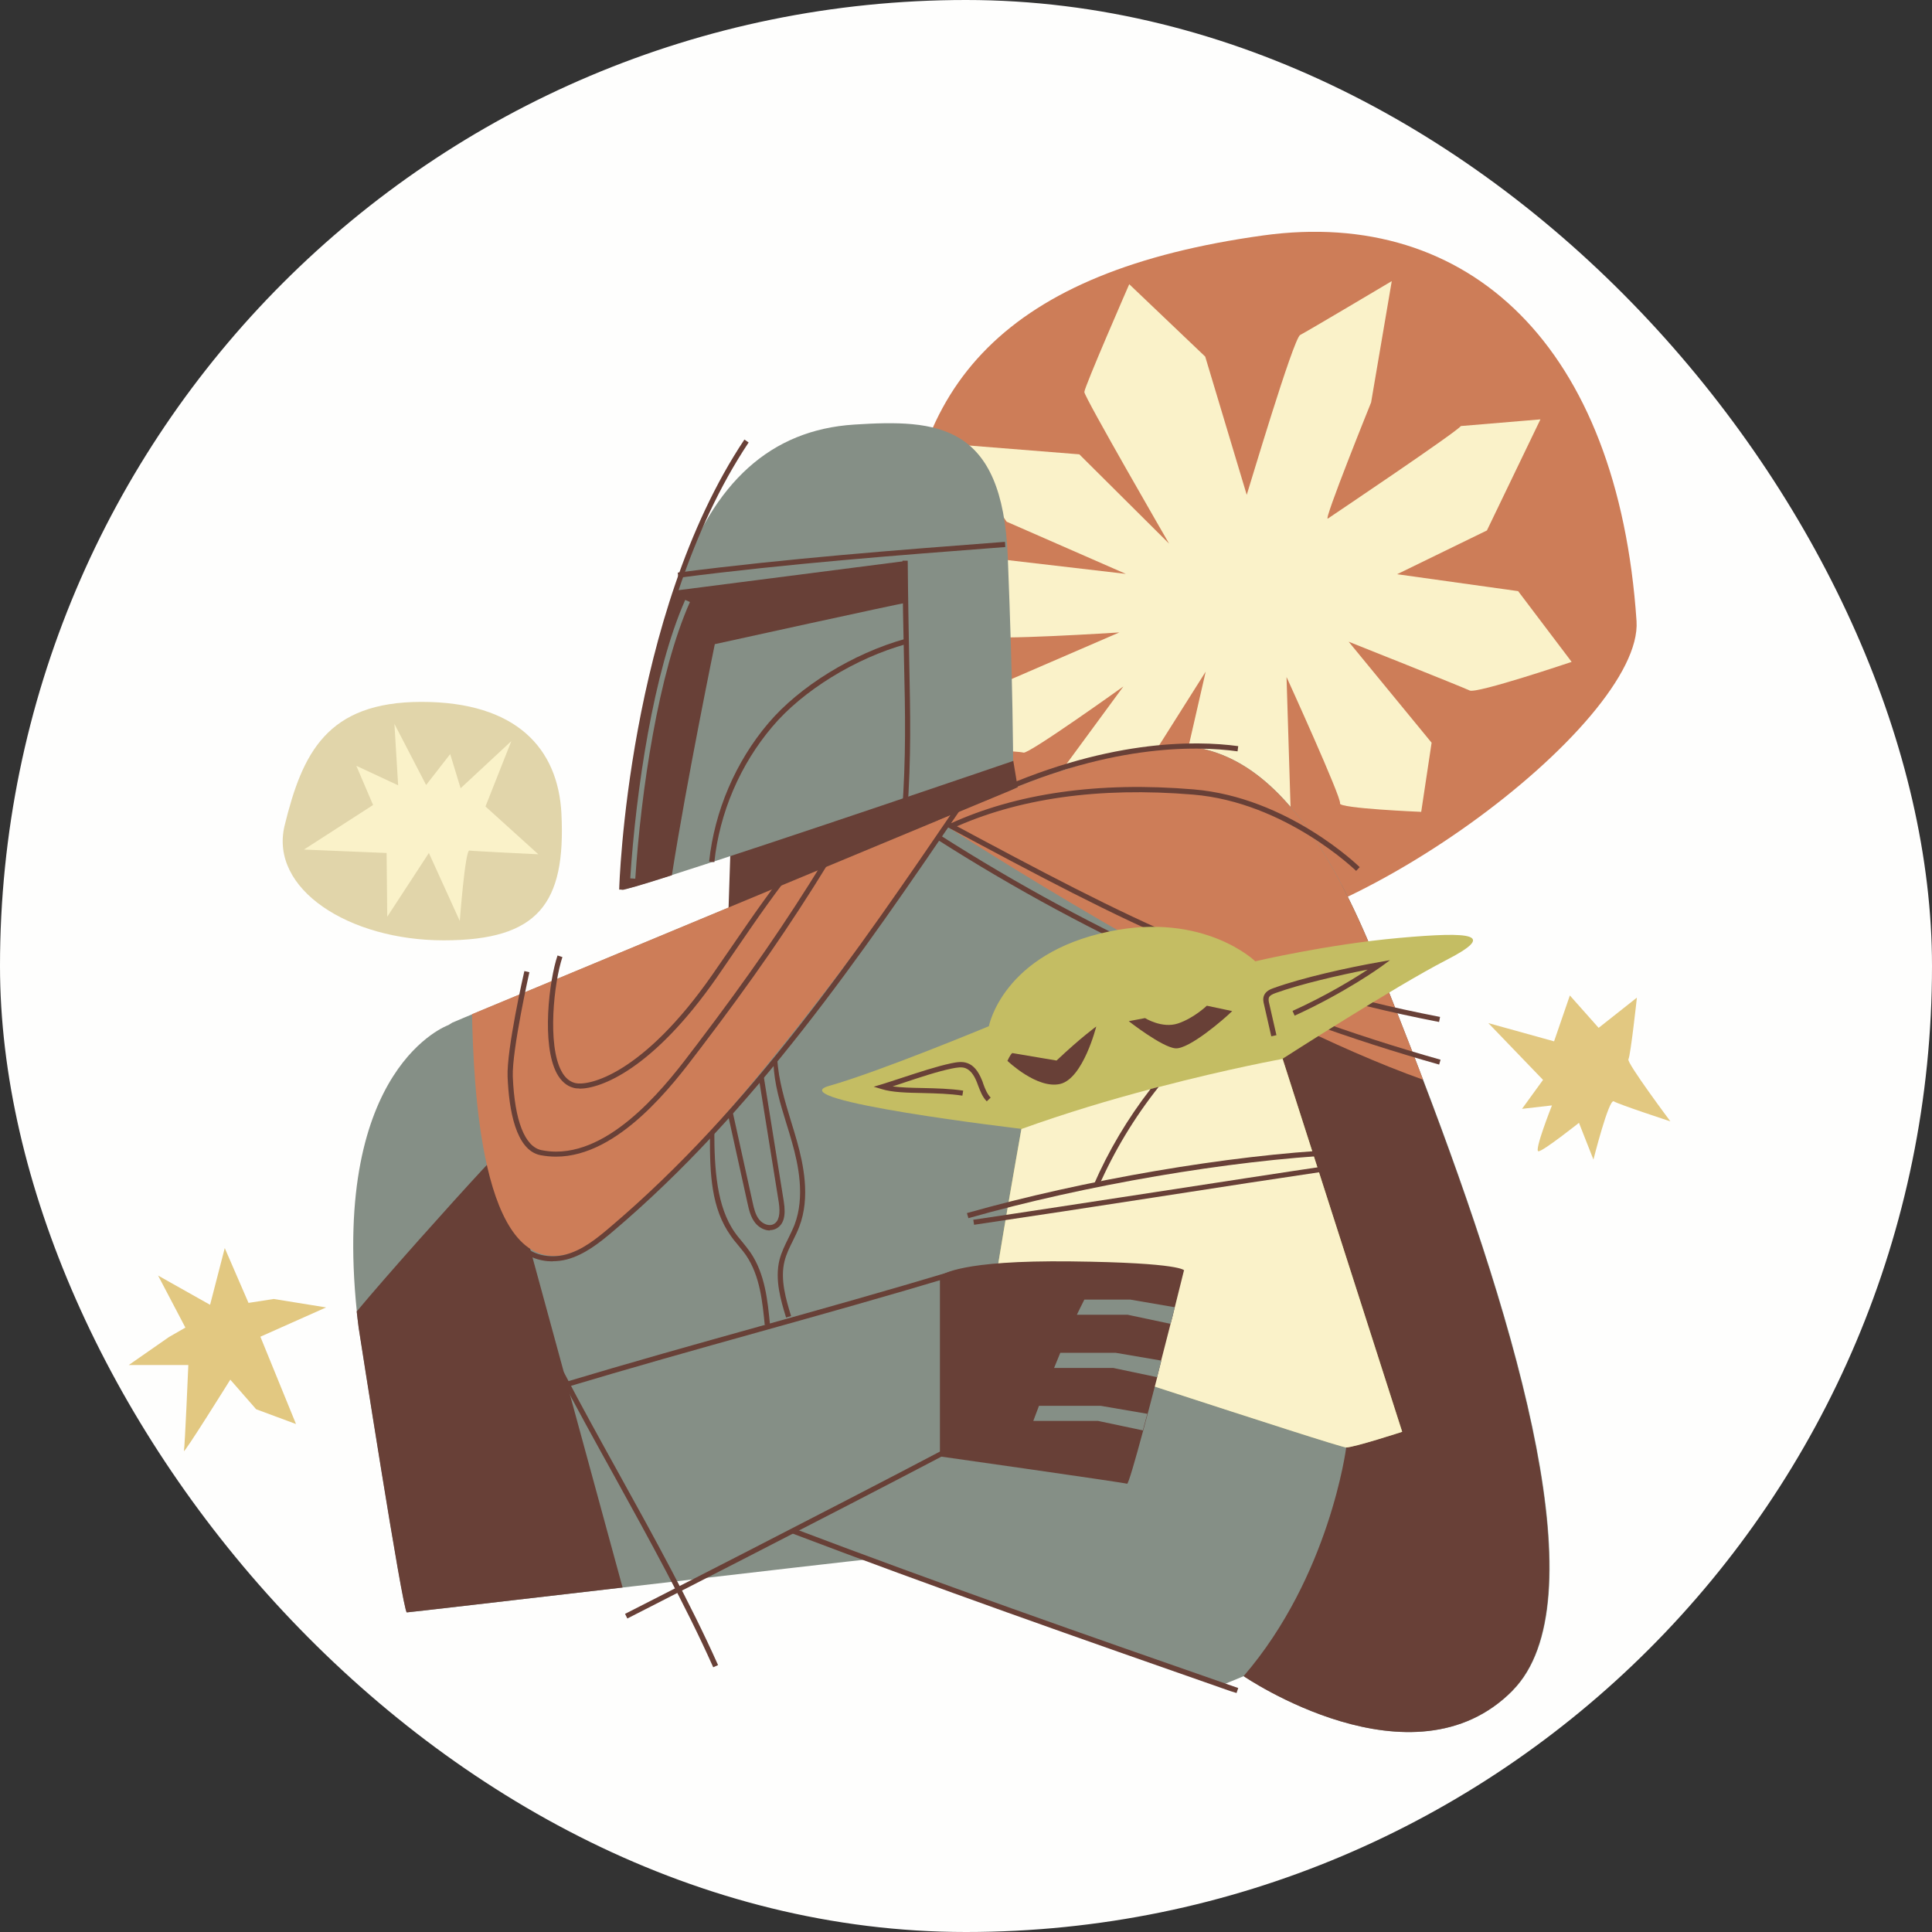
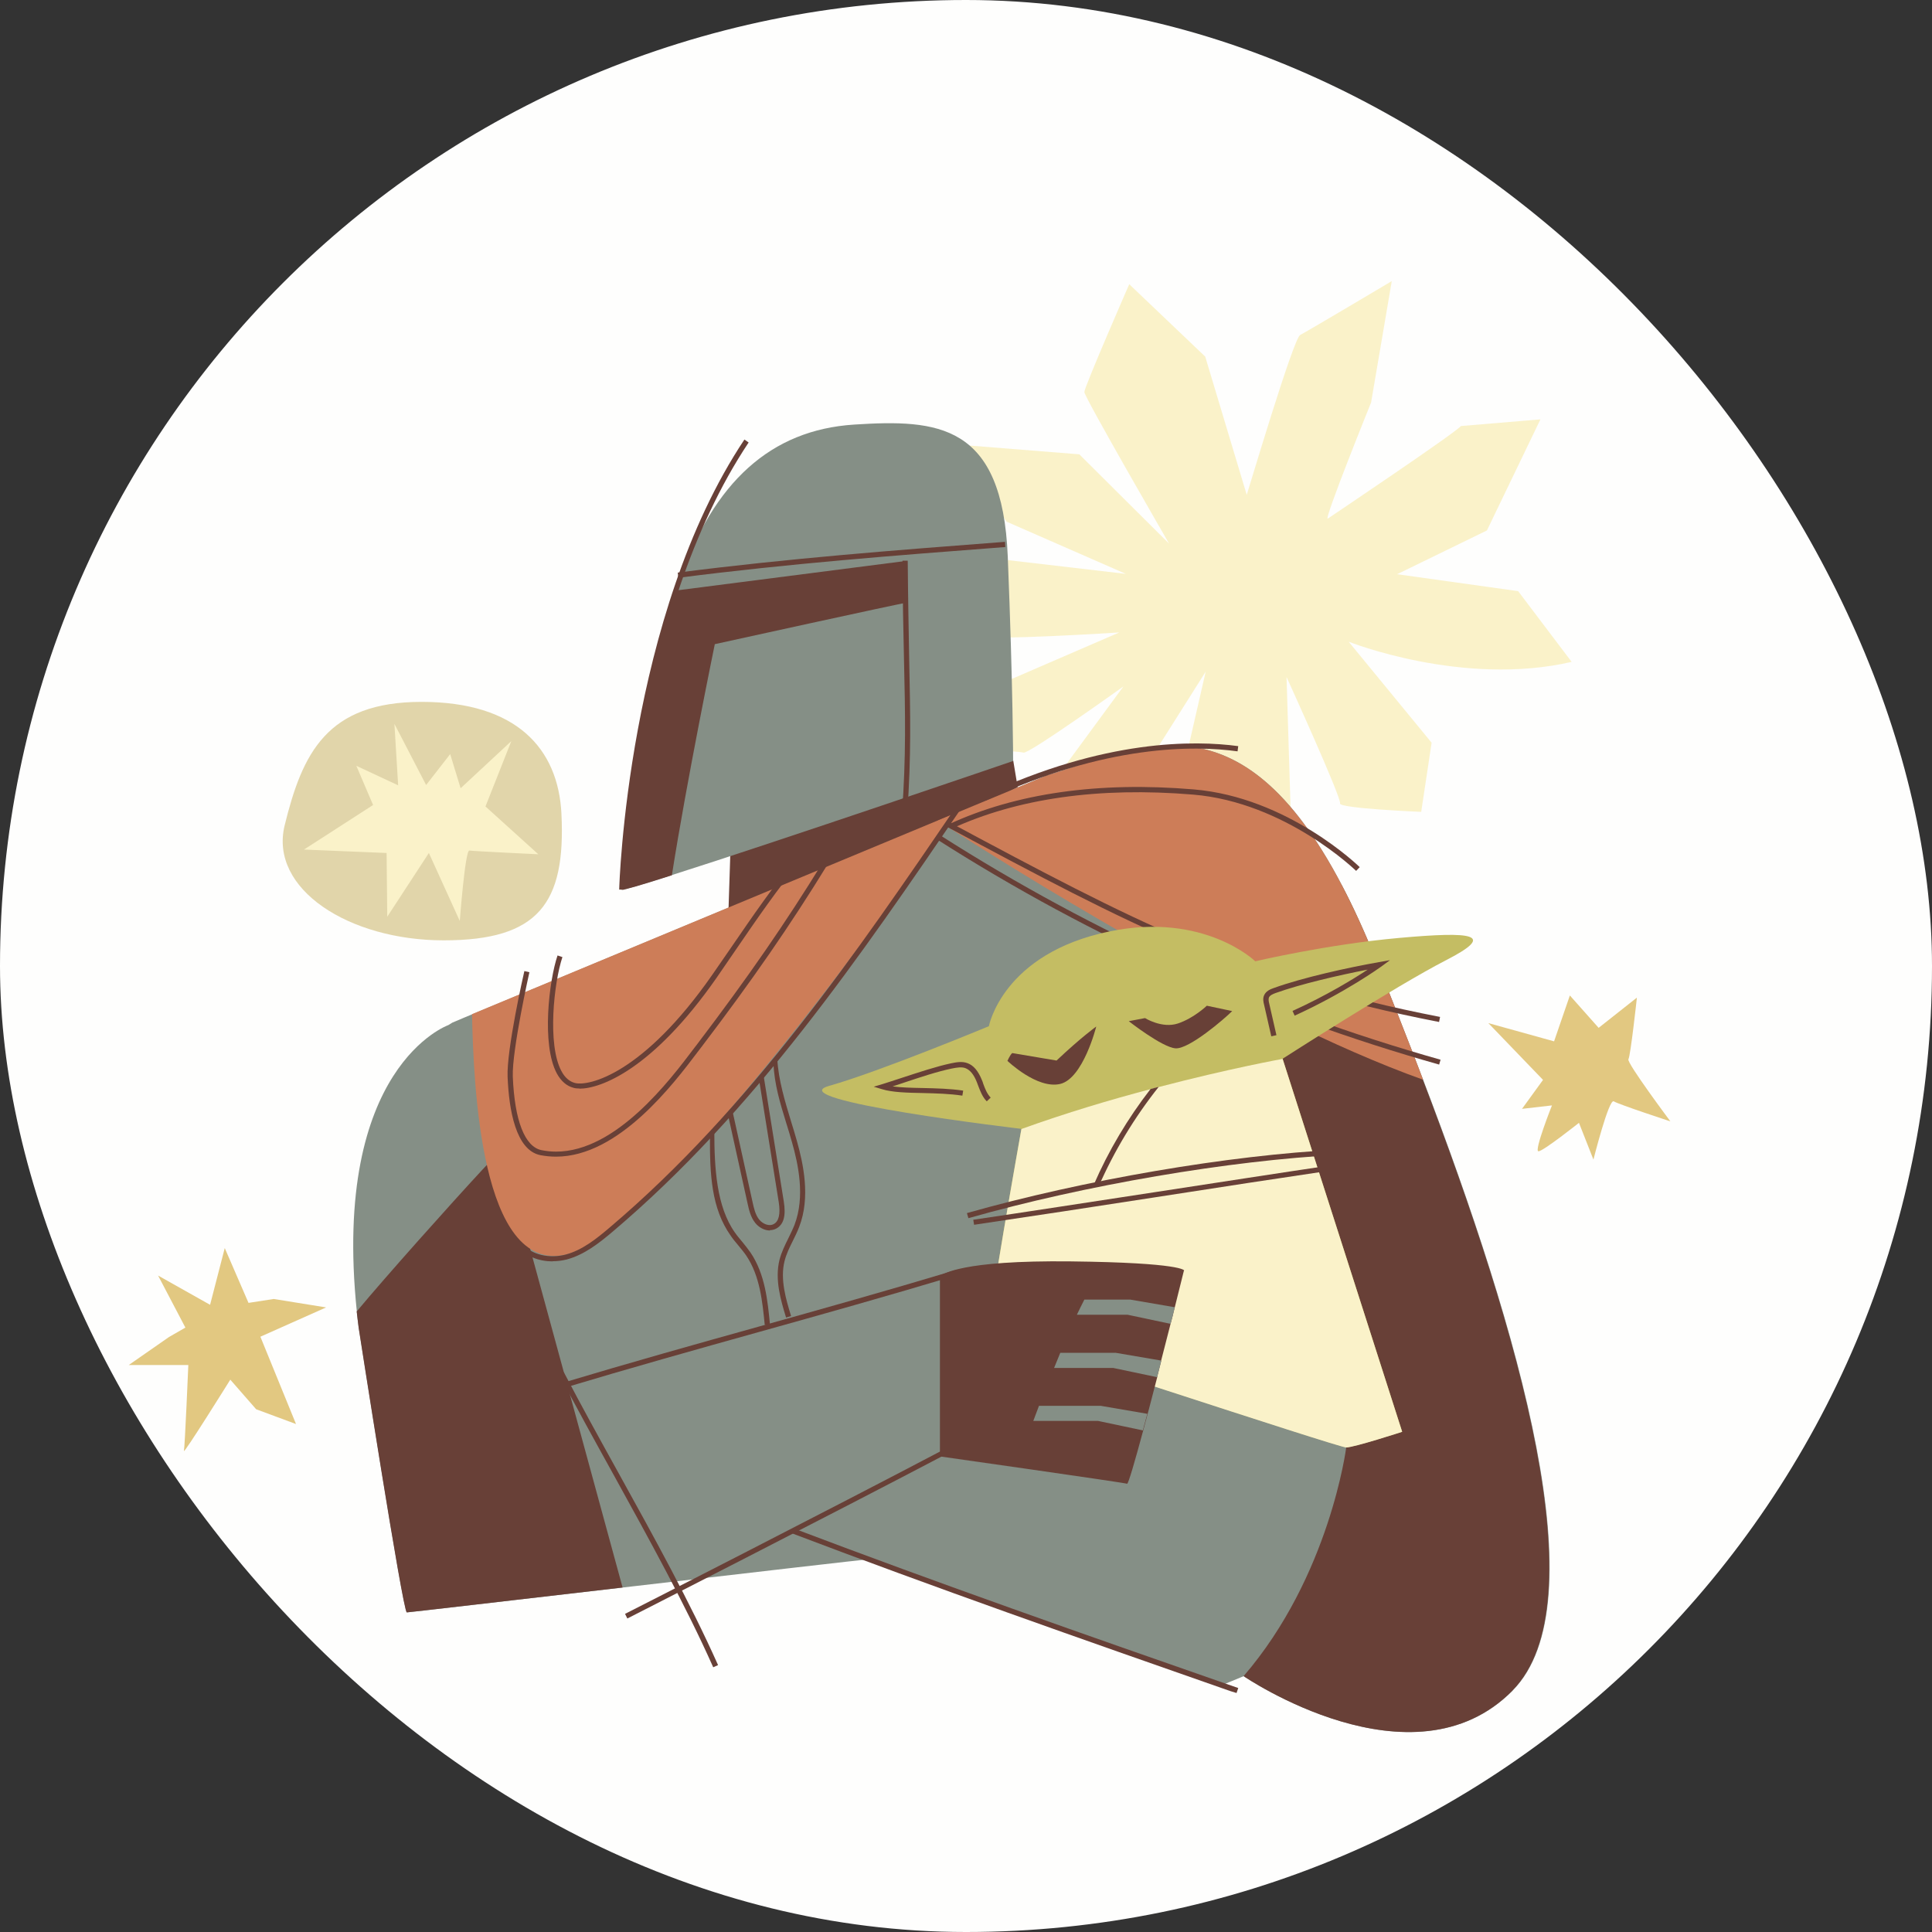
<svg xmlns="http://www.w3.org/2000/svg" fill="none" viewBox="0 0 75 75" height="75" width="75">
  <rect x="0" y="0" width="75" height="75" fill="#333333" stroke="none" />
  <rect fill="#FEFEFD" rx="37.5" height="75" width="75" />
  <g clip-path="url(#clip0_2831_17323)">
-     <path fill="#CD7D58" d="M35.086 22.682C35.086 14.885 39.108 10.515 49.04 9.139C57.04 8.034 62.811 13.451 63.53 24.109C63.796 28.1 51.995 36.92 45.757 36.529C38.028 36.043 35.092 30.474 35.092 22.676L35.086 22.682Z" />
-     <path fill="#FAF2C9" d="M48.396 19.216C48.465 19.02 50.208 13.136 50.473 13.003C50.738 12.87 54.028 10.913 54.028 10.913L53.226 15.623C53.226 15.623 51.351 20.264 51.547 20.131C51.742 19.999 56.509 16.798 56.711 16.539L59.799 16.28L57.722 20.592L54.236 22.291L58.934 22.948L61.011 25.694C61.011 25.694 57.324 26.938 57.052 26.805C56.781 26.673 52.355 24.911 52.355 24.911L55.575 28.832L55.171 31.516C55.171 31.516 51.951 31.383 52.02 31.187C52.09 30.991 49.943 26.281 49.943 26.281L50.145 32.816L47.663 34.906C47.663 34.906 44.847 34.711 44.911 34.382C44.974 34.054 46.805 26.073 46.805 26.073L42.158 33.429C42.158 33.429 40.219 33.921 40.289 33.725C40.358 33.53 40.958 30.259 40.958 30.259L43.61 26.648C43.61 26.648 39.935 29.28 39.733 29.217C39.531 29.154 37.605 29.085 37.605 29.085L39.013 26.471L43.452 24.551C43.452 24.551 38.35 24.88 38.211 24.684C38.072 24.488 35.25 23.263 35.25 23.263L38.672 21.691L43.705 22.278L39.077 20.252L36.999 17.246L41.899 17.637L45.384 21.104C45.384 21.104 42.094 15.415 42.094 15.219C42.094 15.024 43.837 11.033 43.837 11.033L46.786 13.843L48.396 19.203V19.216Z" />
+     <path fill="#FAF2C9" d="M48.396 19.216C48.465 19.02 50.208 13.136 50.473 13.003C50.738 12.87 54.028 10.913 54.028 10.913L53.226 15.623C53.226 15.623 51.351 20.264 51.547 20.131C51.742 19.999 56.509 16.798 56.711 16.539L59.799 16.28L57.722 20.592L54.236 22.291L58.934 22.948L61.011 25.694C56.781 26.673 52.355 24.911 52.355 24.911L55.575 28.832L55.171 31.516C55.171 31.516 51.951 31.383 52.02 31.187C52.09 30.991 49.943 26.281 49.943 26.281L50.145 32.816L47.663 34.906C47.663 34.906 44.847 34.711 44.911 34.382C44.974 34.054 46.805 26.073 46.805 26.073L42.158 33.429C42.158 33.429 40.219 33.921 40.289 33.725C40.358 33.53 40.958 30.259 40.958 30.259L43.61 26.648C43.61 26.648 39.935 29.28 39.733 29.217C39.531 29.154 37.605 29.085 37.605 29.085L39.013 26.471L43.452 24.551C43.452 24.551 38.35 24.88 38.211 24.684C38.072 24.488 35.25 23.263 35.25 23.263L38.672 21.691L43.705 22.278L39.077 20.252L36.999 17.246L41.899 17.637L45.384 21.104C45.384 21.104 42.094 15.415 42.094 15.219C42.094 15.024 43.837 11.033 43.837 11.033L46.786 13.843L48.396 19.203V19.216Z" />
    <path fill="#858F86" d="M17.407 39.793C17.407 39.793 12.867 41.391 13.852 50.912C13.871 51.12 13.896 51.329 13.928 51.544C13.928 51.544 15.645 62.593 15.797 62.593C15.866 62.593 19.933 62.119 24.175 61.627C28.804 61.09 33.647 60.528 33.754 60.528C33.956 60.528 47.423 65.422 47.423 65.422L48.282 65.068C48.282 65.068 54.842 69.557 58.725 65.624C62.066 62.239 58.997 51.745 55.246 41.915C54.634 40.305 54.003 38.707 53.378 37.167C52.948 36.112 52.525 35.184 52.096 34.37C48.099 26.73 44.172 29.059 40.617 30.108L36.759 31.711C30.508 34.306 24.258 36.908 18.007 39.509C17.855 39.572 17.704 39.635 17.558 39.699" />
    <path fill="#684037" d="M58.719 65.624C54.836 69.557 48.276 65.068 48.276 65.068C51.622 61.185 52.26 56.191 52.26 56.191L45.984 37.52C45.984 37.52 49.993 35.373 52.083 34.37C52.513 35.184 52.936 36.112 53.365 37.167C53.99 38.707 54.621 40.298 55.234 41.915C58.984 51.745 62.047 62.239 58.713 65.624H58.719Z" />
    <path fill="#684037" d="M28.381 32.223L28.254 36.125L39.506 30.562L39.335 29.533C39.335 29.533 37.908 28.062 37.7 28.062C37.492 28.062 28.172 32.261 28.381 32.216V32.223Z" />
    <path fill="#858F86" d="M39.335 29.539C39.335 29.539 30.18 32.671 26.076 33.972C24.952 34.332 24.207 34.553 24.138 34.534C23.809 34.452 24.952 26.887 26.247 22.916C26.284 22.796 26.322 22.682 26.36 22.569C27.705 18.705 29.927 16.69 33.16 16.482C36.393 16.274 38.912 16.438 39.121 21.603C39.329 26.767 39.329 29.539 39.329 29.539H39.335Z" />
    <path fill="#684037" d="M35.136 23.409C35.01 23.409 27.749 25.006 27.749 25.006C27.749 25.006 26.657 30.31 26.082 33.978C24.958 34.338 24.213 34.559 24.144 34.54C23.816 34.458 24.958 26.894 26.253 22.922C28.722 22.607 35.143 21.779 35.143 21.779C35.143 21.779 35.269 23.415 35.143 23.415L35.136 23.409Z" />
    <path fill="#684037" d="M24.169 61.627C19.926 62.119 15.86 62.593 15.791 62.593C15.639 62.593 13.922 51.544 13.922 51.544C13.896 51.329 13.871 51.114 13.846 50.912C14.976 49.555 17.464 46.77 18.739 45.394C19.175 44.926 19.465 44.617 19.516 44.586L20.614 48.601L24.169 61.627Z" />
    <path fill="#CD7D58" d="M37.075 31.572C34.556 35.247 25.413 47.926 21.966 48.702C18.645 49.447 18.386 42.066 18.323 39.37C24.573 36.769 30.824 34.174 37.075 31.572Z" />
    <path fill="#CD7D58" d="M55.246 41.915C48.39 39.471 38.862 33.441 36.412 31.857C36.526 31.806 36.646 31.762 36.759 31.711C38.047 31.175 39.329 30.644 40.617 30.108C44.551 28.946 48.939 26.224 53.378 37.173C54.003 38.714 54.634 40.305 55.246 41.921V41.915Z" />
    <path fill="#684037" d="M55.872 41.328C48.977 39.383 42.417 36.441 36.38 32.589L36.488 32.419C42.511 36.264 49.046 39.2 55.922 41.138L55.865 41.334L55.872 41.328Z" />
    <path fill="#684037" d="M55.865 39.673C48.112 38.17 43.85 35.891 36.785 32.109L36.759 32.096L36.854 31.92L36.879 31.932C43.926 35.702 48.181 37.981 55.903 39.477L55.865 39.673Z" />
    <path fill="#C4BD63" d="M56.149 37.268C54.179 38.278 49.791 41.1 49.791 41.1L54.432 55.578C54.432 55.578 52.563 56.184 52.26 56.184C51.957 56.184 38.54 51.745 38.388 51.745C38.237 51.745 39.651 43.822 39.651 43.822C39.651 43.822 30.218 42.71 32.182 42.155C34.152 41.599 38.388 39.837 38.388 39.837C38.388 39.837 38.919 37.009 43.08 36.156C46.761 35.399 48.73 37.318 48.73 37.318C48.73 37.318 51.502 36.661 54.331 36.409C57.153 36.156 58.113 36.257 56.149 37.268Z" />
    <path fill="#FAF2C9" d="M54.432 55.584C54.432 55.584 52.563 56.191 52.26 56.191C51.957 56.191 38.54 51.752 38.388 51.752C38.237 51.752 39.651 43.828 39.651 43.828C41.387 43.203 43.124 42.685 44.664 42.281C44.772 42.249 44.879 42.224 44.98 42.199C47.752 41.473 49.791 41.106 49.791 41.106L54.432 55.584Z" />
    <path fill="#684037" d="M39.291 40.886C39.222 40.93 39.108 41.182 39.108 41.182C39.108 41.182 40.257 42.287 41.154 42.079C42.05 41.87 42.556 39.85 42.556 39.85C42.556 39.85 42 40.242 41.015 41.17L39.291 40.879V40.886Z" />
    <path fill="#684037" d="M43.818 39.642C43.818 39.642 45.106 40.652 45.63 40.696C46.154 40.74 47.537 39.547 47.834 39.25L46.849 39.042C46.849 39.042 46.35 39.522 45.731 39.73C45.113 39.938 44.45 39.522 44.45 39.522L43.818 39.642Z" />
    <path fill="#684037" d="M37.814 47.547L37.782 47.351C39.923 47.035 42.404 46.65 44.803 46.284C47.196 45.918 49.671 45.533 51.805 45.217L51.837 45.413C49.703 45.728 47.228 46.107 44.835 46.48C42.435 46.852 39.948 47.231 37.807 47.547H37.814Z" />
    <path fill="#684037" d="M44.98 42.193C44.033 43.386 43.25 44.687 42.644 46.069L42.461 45.987C43.035 44.668 43.774 43.424 44.664 42.275C44.772 42.243 44.879 42.218 44.98 42.193Z" />
    <path fill="#684037" d="M37.593 47.288L37.536 47.092C42.057 45.81 47.714 44.838 51.951 44.63L51.963 44.832C47.745 45.046 42.107 46.006 37.599 47.288H37.593Z" />
    <path fill="#684037" d="M38.306 42.754C38.136 42.584 38.054 42.357 37.971 42.142C37.953 42.098 37.94 42.054 37.921 42.009C37.801 41.706 37.656 41.536 37.479 41.466C37.328 41.41 37.151 41.441 36.955 41.479C36.399 41.593 35.736 41.814 35.092 42.028C34.941 42.079 34.796 42.129 34.65 42.174C34.985 42.218 35.395 42.23 35.825 42.237C36.349 42.249 36.892 42.262 37.391 42.338L37.359 42.533C36.873 42.458 36.336 42.445 35.825 42.432C35.219 42.42 34.638 42.407 34.234 42.281L33.918 42.186L34.234 42.092C34.48 42.016 34.745 41.927 35.035 41.833C35.654 41.631 36.355 41.397 36.923 41.277C37.138 41.233 37.353 41.195 37.555 41.271C37.788 41.353 37.971 41.567 38.117 41.927C38.136 41.971 38.155 42.016 38.167 42.066C38.243 42.275 38.319 42.464 38.458 42.609L38.312 42.748L38.306 42.754Z" />
    <path fill="#684037" d="M49.349 40.222L49.072 39.004C49.046 38.903 49.015 38.764 49.072 38.638C49.141 38.48 49.299 38.404 49.45 38.354C50.568 37.95 52.342 37.558 53.529 37.35L53.959 37.274L53.605 37.533C53.605 37.533 52.216 38.537 50.258 39.427L50.176 39.244C51.502 38.644 52.557 37.994 53.093 37.64C51.957 37.861 50.486 38.202 49.52 38.549C49.412 38.587 49.299 38.638 49.261 38.72C49.236 38.783 49.248 38.871 49.273 38.966L49.551 40.185L49.356 40.229L49.349 40.222Z" />
    <path fill="#684037" d="M45.959 49.327C45.959 49.327 45.813 49.902 45.605 50.748C45.58 50.855 45.548 50.963 45.523 51.083C45.498 51.184 45.472 51.285 45.441 51.392C45.416 51.487 45.39 51.588 45.365 51.689C45.27 52.049 45.176 52.434 45.075 52.819C45.075 52.825 45.075 52.838 45.075 52.844C45.024 53.046 44.974 53.242 44.923 53.444C44.923 53.45 44.923 53.457 44.923 53.463C44.822 53.848 44.721 54.233 44.626 54.606C44.601 54.7 44.576 54.795 44.551 54.89C44.525 54.991 44.494 55.098 44.469 55.193C44.437 55.307 44.406 55.42 44.38 55.528C44.058 56.727 43.799 57.611 43.755 57.599C43.604 57.548 36.488 56.538 36.488 56.538V49.523C36.639 49.472 37.245 48.917 41.583 48.967C45.921 49.018 45.971 49.321 45.971 49.321L45.959 49.327Z" />
    <path fill="#684037" d="M21.764 53.917L21.707 53.722C24.504 52.882 27.011 52.181 29.429 51.506C31.847 50.83 34.354 50.129 37.151 49.289L37.208 49.485C34.41 50.325 31.904 51.026 29.486 51.701C27.067 52.377 24.561 53.078 21.764 53.917Z" />
    <path fill="#684037" d="M29.688 51.443C29.599 50.546 29.505 49.536 28.968 48.74C28.873 48.601 28.759 48.469 28.652 48.336C28.551 48.216 28.45 48.096 28.362 47.964C27.617 46.909 27.553 45.596 27.56 44.106L27.73 43.916C27.73 45.368 27.819 46.84 28.526 47.843C28.614 47.97 28.715 48.09 28.81 48.203C28.917 48.336 29.031 48.475 29.132 48.62C29.7 49.454 29.801 50.495 29.89 51.417L29.688 51.436V51.443Z" />
    <path fill="#684037" d="M30.515 51.146C30.313 50.489 30.067 49.668 30.262 48.898C30.338 48.608 30.471 48.336 30.603 48.071C30.685 47.9 30.774 47.724 30.843 47.547C31.26 46.454 30.988 45.198 30.748 44.352C30.679 44.099 30.597 43.84 30.521 43.594C30.275 42.792 30.067 42.117 30.022 41.264L30.174 41.1C30.218 41.927 30.471 42.748 30.71 43.537C30.786 43.79 30.868 44.042 30.938 44.301C31.184 45.179 31.468 46.48 31.026 47.623C30.957 47.806 30.868 47.989 30.78 48.166C30.647 48.431 30.527 48.677 30.458 48.948C30.275 49.662 30.515 50.451 30.71 51.089L30.521 51.146H30.515Z" />
    <path fill="#684037" d="M29.89 47.768C29.669 47.768 29.454 47.642 29.321 47.477C29.138 47.25 29.075 46.966 29.018 46.707L28.248 43.215L28.444 43.171L29.214 46.663C29.265 46.896 29.321 47.155 29.473 47.345C29.605 47.509 29.858 47.623 30.041 47.515C30.237 47.408 30.3 47.124 30.231 46.669L29.454 41.833L29.65 41.801L30.426 46.638C30.515 47.193 30.426 47.534 30.136 47.692C30.054 47.736 29.965 47.755 29.883 47.755L29.89 47.768Z" />
    <path fill="#684037" d="M24.352 62.827L24.264 62.65C24.346 62.612 32.308 58.552 36.696 56.241L36.791 56.418C32.396 58.729 24.434 62.789 24.359 62.827H24.352Z" />
    <path fill="#684037" d="M27.686 64.721C26.606 62.296 25.198 59.752 23.841 57.289C23.083 55.919 22.37 54.631 21.707 53.356L21.884 53.261C22.547 54.536 23.26 55.824 24.018 57.194C25.381 59.657 26.79 62.208 27.875 64.639L27.692 64.721H27.686Z" />
    <path fill="#684037" d="M48.011 65.725L47.764 65.649C41.93 63.609 36.242 61.614 30.729 59.518L30.799 59.329C36.387 61.45 42.158 63.471 48.068 65.529L48.004 65.718L48.011 65.725Z" />
    <path fill="#684037" d="M52.645 33.808C52.645 33.808 49.911 31.143 46.312 30.846C42.657 30.543 39.493 30.991 36.923 32.179L36.841 31.995C39.449 30.79 42.644 30.335 46.331 30.644C50 30.947 52.759 33.637 52.784 33.662L52.645 33.808Z" />
    <path fill="#684037" d="M22.502 42.256C22.408 42.256 22.332 42.249 22.269 42.23C21.997 42.161 21.782 41.971 21.618 41.675C21.012 40.551 21.315 38.057 21.644 37.091L21.833 37.154C21.505 38.126 21.239 40.551 21.795 41.58C21.928 41.833 22.105 41.984 22.319 42.041C22.85 42.18 24.965 41.7 27.654 37.836C27.894 37.489 28.141 37.129 28.387 36.775C29.201 35.588 30.041 34.363 30.944 33.277L31.096 33.404C30.199 34.483 29.359 35.708 28.551 36.889C28.305 37.249 28.059 37.602 27.819 37.956C25.331 41.523 23.317 42.262 22.496 42.262L22.502 42.256Z" />
    <path fill="#684037" d="M38.268 31.074L38.18 30.89C42.89 28.681 46.394 28.738 48.068 28.965L48.042 29.167C46.394 28.939 42.934 28.883 38.268 31.074Z" />
    <path fill="#684037" d="M35.219 31.579L35.017 31.566C35.175 29.344 35.143 27.759 35.092 25.561C35.067 24.494 35.042 23.282 35.035 21.767H35.238C35.25 23.276 35.276 24.488 35.294 25.555C35.339 27.759 35.377 29.344 35.219 31.579Z" />
-     <path fill="#684037" d="M27.73 33.467L27.528 33.448C27.737 31.49 28.551 29.577 29.826 28.075C31.032 26.648 33.116 25.366 35.13 24.804L35.187 25C33.211 25.549 31.165 26.805 29.984 28.207C28.734 29.678 27.932 31.547 27.73 33.473V33.467Z" />
    <path fill="#684037" d="M26.335 22.43L26.31 22.228C30.654 21.672 34.714 21.363 39.013 21.034L39.026 21.236C34.726 21.565 30.673 21.874 26.329 22.43H26.335Z" />
    <path fill="#684037" d="M21.581 44.901C21.385 44.901 21.183 44.882 20.981 44.844C20.021 44.655 19.756 43.083 19.705 41.801C19.661 40.759 20.324 37.823 20.356 37.697L20.551 37.741C20.551 37.741 19.869 40.778 19.907 41.795C19.977 43.506 20.375 44.522 21.025 44.649C21.214 44.687 21.397 44.706 21.587 44.706C23.917 44.706 26.007 41.934 26.941 40.696L27.067 40.532C29.075 37.886 30.489 35.834 31.954 33.454L32.125 33.561C30.679 35.916 29.214 38.038 27.225 40.652L27.099 40.816C26.145 42.079 24.018 44.901 21.587 44.901H21.581Z" />
    <path fill="#684037" d="M21.46 48.967C20.936 48.967 20.381 48.784 20.052 48.317L20.217 48.203C20.608 48.759 21.391 48.854 21.959 48.702C22.597 48.532 23.146 48.096 23.658 47.66C29.138 43.02 33.242 36.996 37.214 31.175L37.378 31.288C33.4 37.122 29.29 43.152 23.784 47.812C23.254 48.26 22.685 48.709 22.003 48.892C21.833 48.936 21.644 48.961 21.448 48.961L21.46 48.967Z" />
    <path fill="#684037" d="M24.239 34.534H24.037C24.037 34.42 24.352 23.882 28.898 17.063L29.062 17.177C24.548 23.945 24.239 34.433 24.239 34.534Z" />
    <path fill="#858F86" d="M45.605 50.748C45.58 50.855 45.548 50.963 45.523 51.083C45.498 51.184 45.472 51.285 45.441 51.392L43.774 51.038H41.804C41.899 50.843 41.993 50.647 42.094 50.451H43.881L45.611 50.748H45.605Z" />
    <path fill="#858F86" d="M45.075 52.819C45.075 52.819 45.075 52.838 45.075 52.844C45.024 53.046 44.974 53.242 44.923 53.444C44.923 53.45 44.923 53.457 44.923 53.463L43.212 53.103H40.92C41.002 52.907 41.078 52.712 41.16 52.516H43.313L45.087 52.819H45.075Z" />
    <path fill="#858F86" d="M44.538 54.89C44.513 54.991 44.481 55.098 44.456 55.193C44.424 55.307 44.393 55.42 44.368 55.528L42.631 55.161H40.112C40.188 54.966 40.257 54.77 40.333 54.574H42.732L44.538 54.884V54.89Z" />
-     <path fill="#858F86" d="M24.668 34.111L24.466 34.098C24.687 30.689 25.369 26.06 26.6 23.288L26.783 23.371C25.558 26.117 24.883 30.72 24.662 34.111H24.668Z" />
    <path fill="#E1D5AA" d="M21.795 31.591C21.966 35.077 20.899 36.504 17.224 36.504C13.549 36.504 10.449 34.515 11.049 32.046C11.737 29.243 12.684 27.247 16.365 27.247C20.046 27.247 21.669 29.053 21.795 31.591Z" />
    <path fill="#FAF2C9" d="M19.857 28.763L17.881 30.6L17.476 29.274L16.542 30.474L15.311 28.1L15.456 30.486L13.833 29.729L14.483 31.25L11.8 32.98L15.008 33.113L15.033 35.588L16.649 33.113L17.849 35.752C17.849 35.752 18.057 32.993 18.221 33.018C18.386 33.044 20.898 33.163 20.898 33.163L18.846 31.307L19.85 28.769L19.857 28.763Z" />
    <path fill="#E2C881" d="M8.157 50.647L8.725 48.45L9.647 50.578L10.626 50.426L12.659 50.754L10.108 51.891L11.491 55.281L9.944 54.707L8.94 53.558C8.94 53.558 7.103 56.506 7.14 56.323C7.178 56.14 7.311 52.989 7.311 52.989H5L6.56 51.903L7.197 51.537L6.137 49.517L8.157 50.653V50.647Z" />
    <path fill="#E2C881" d="M63.537 38.733L62.059 39.901L60.942 38.644L60.329 40.425L57.778 39.717L59.9 41.921L59.085 43.045L60.247 42.912C60.247 42.912 59.54 44.693 59.723 44.693C59.906 44.693 61.295 43.588 61.295 43.588L61.857 45.015C61.857 45.015 62.457 42.635 62.647 42.754C62.836 42.874 64.844 43.531 64.844 43.531C64.844 43.531 63.133 41.245 63.215 41.119C63.297 40.993 63.543 38.739 63.543 38.739L63.537 38.733Z" />
  </g>
  <defs>
    <clipPath id="clip0_2831_17323">
      <rect transform="translate(5 9)" fill="white" height="58.24" width="59.831" />
    </clipPath>
  </defs>
</svg>